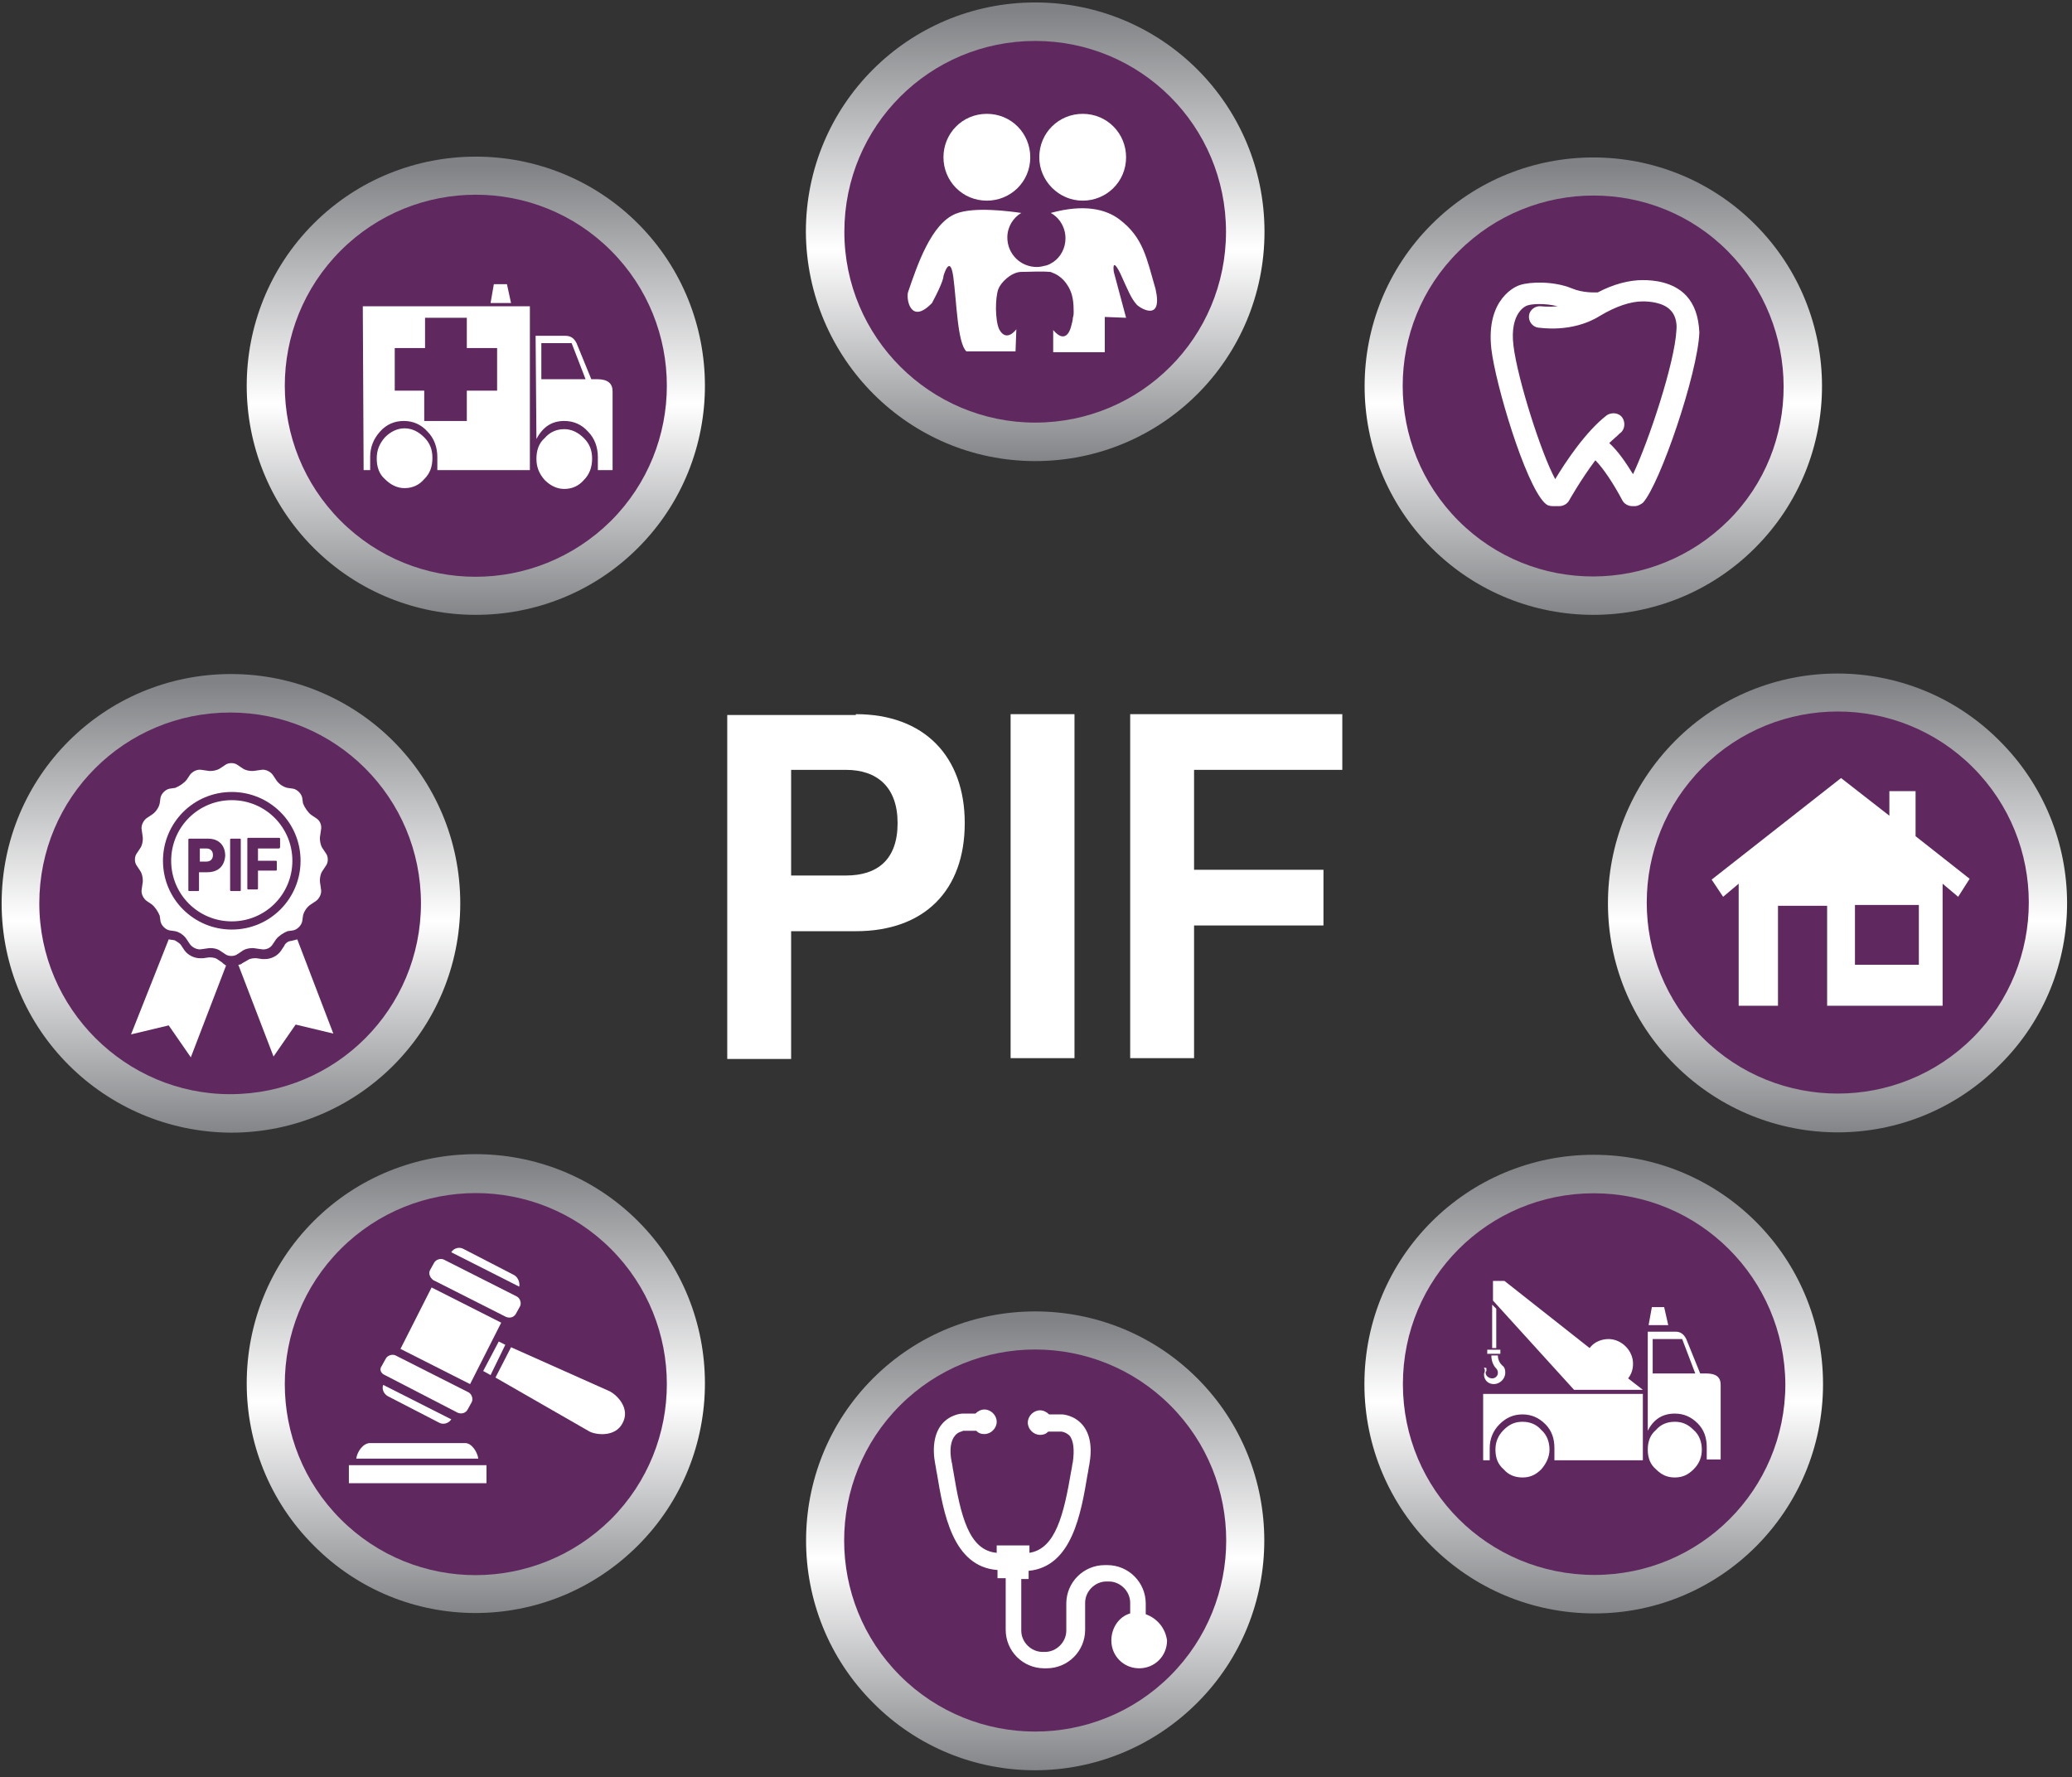
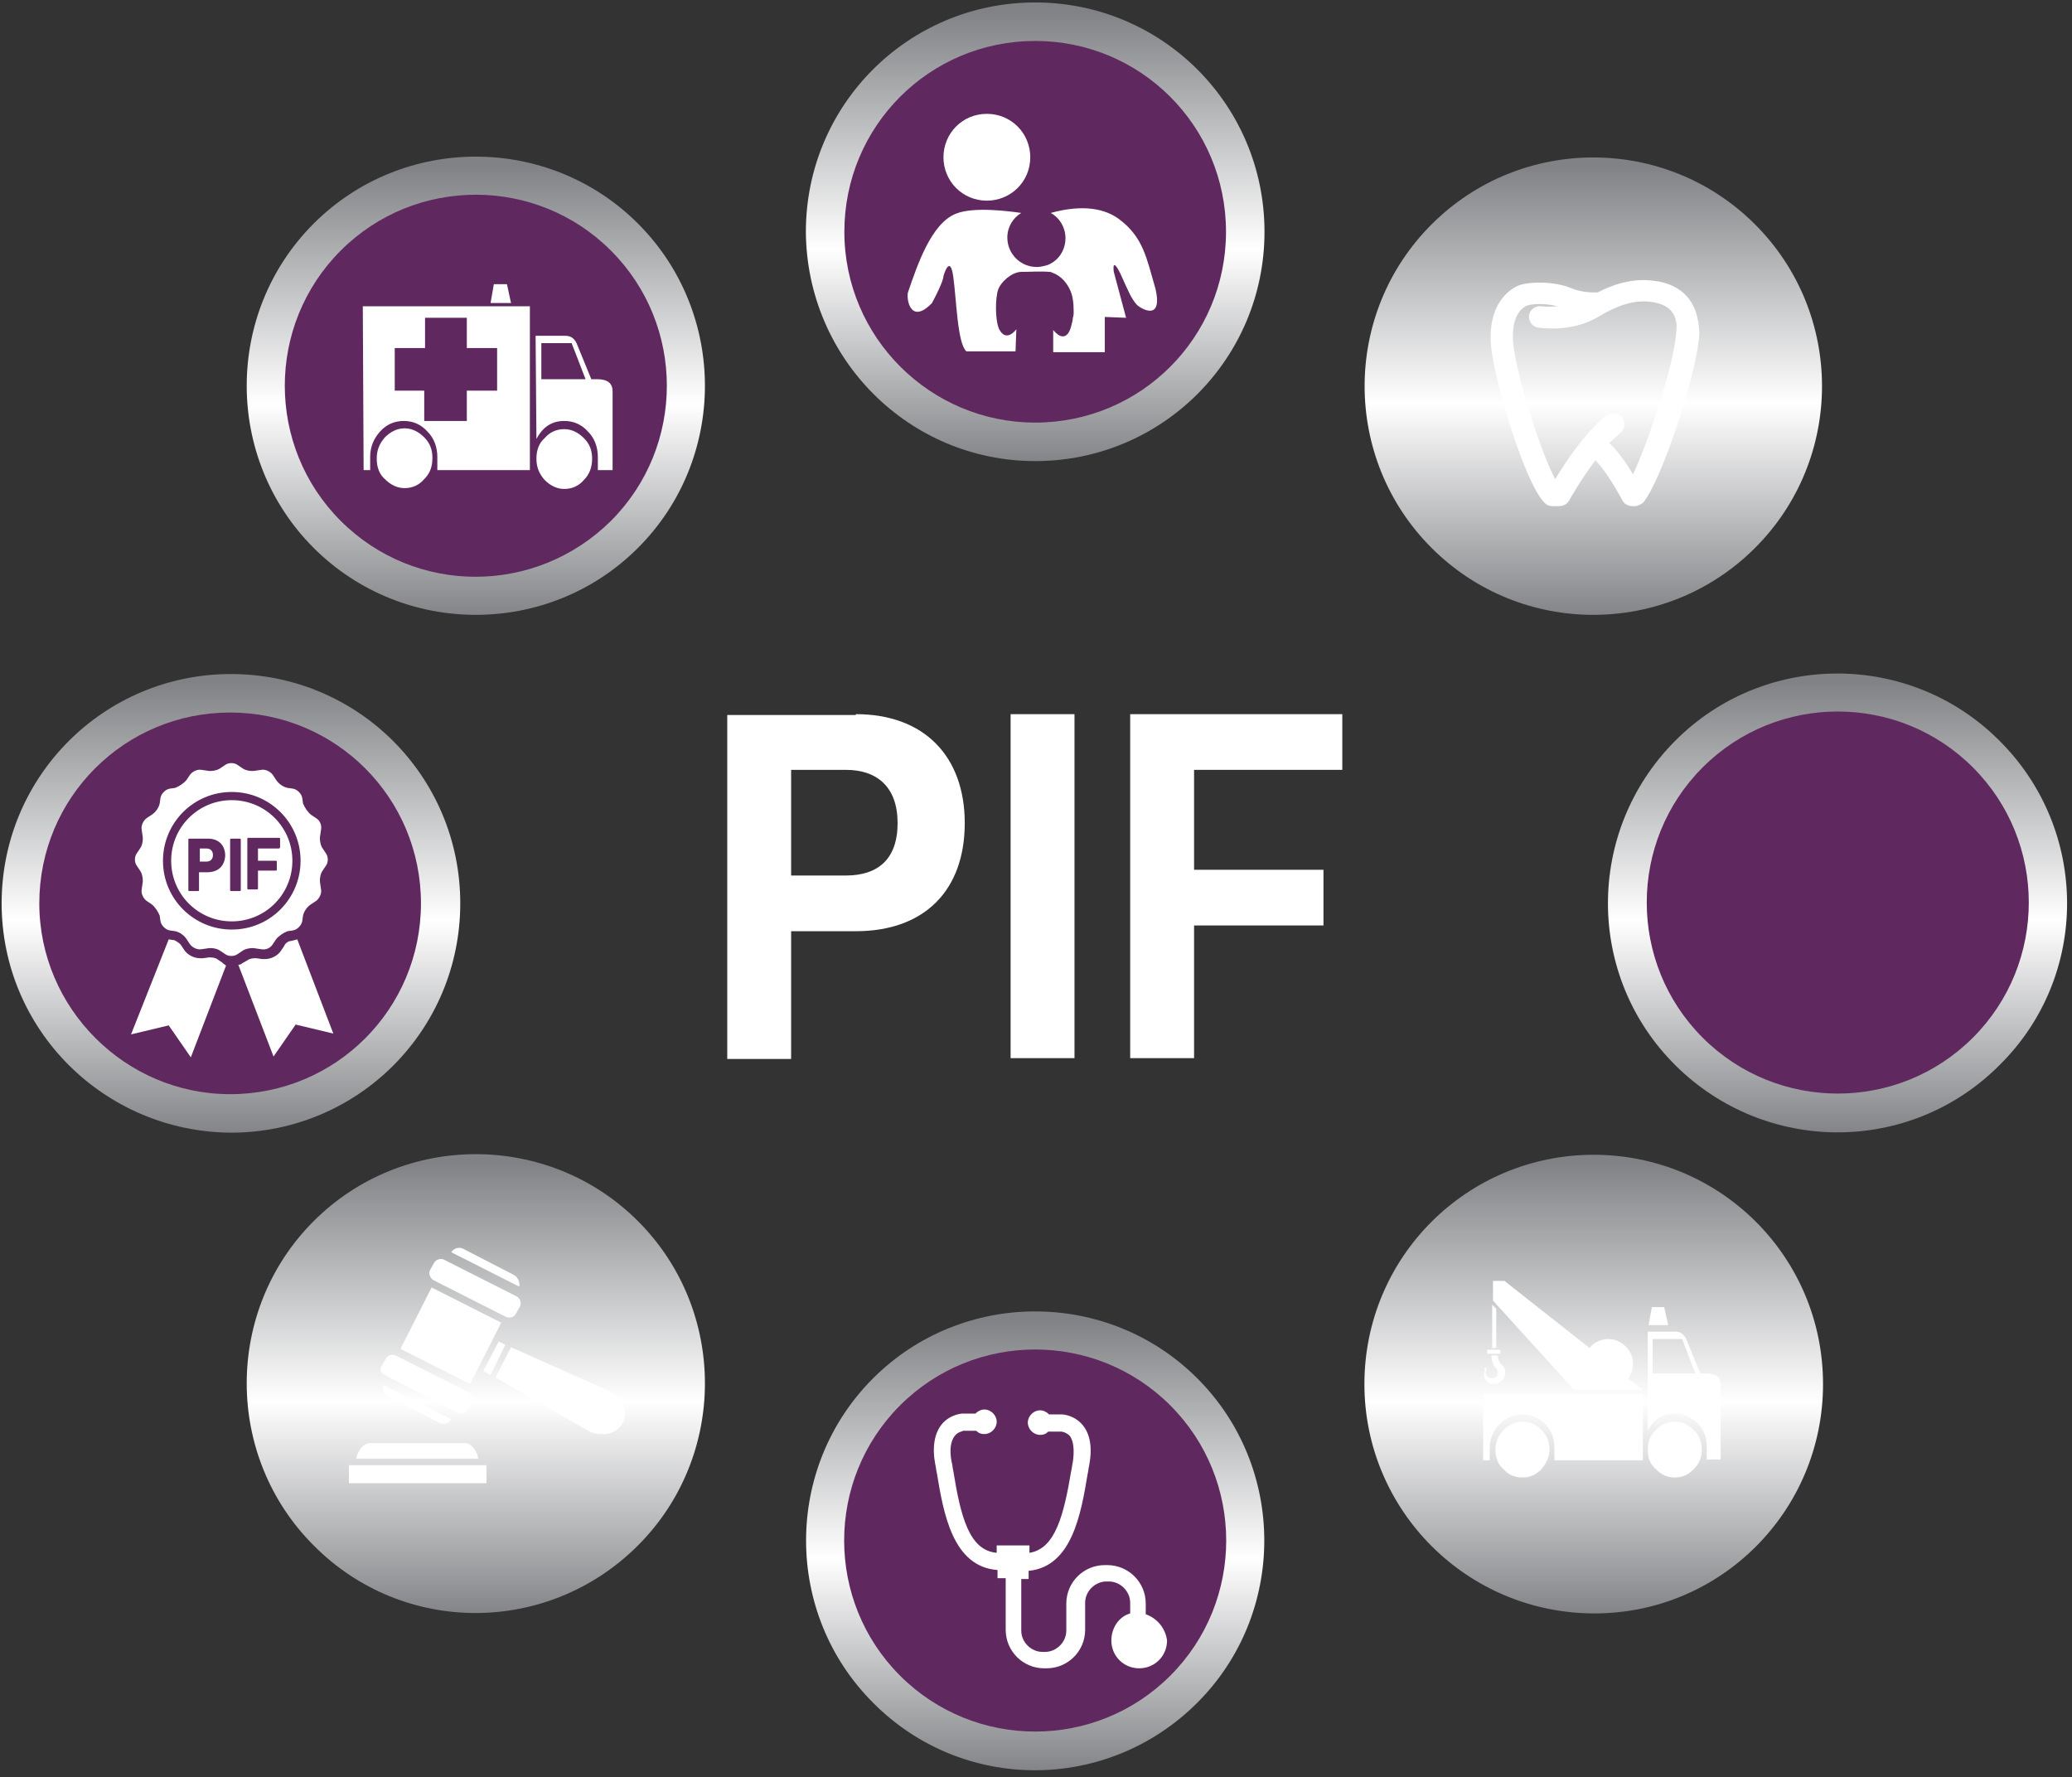
<svg xmlns="http://www.w3.org/2000/svg" width="253" height="217" viewBox="0 0 253 217" fill="none">
  <rect x="0" y="0" width="253" height="217" fill="#333333" stroke="none" />
  <path fill-rule="evenodd" clip-rule="evenodd" d="M244.2 130C233.3 141 215.6 141 204.6 130.1C193.6 119.2 193.6 101.5 204.5 90.5C215.4 79.5 233.2 79.5 244.1 90.4C255.1 101.3 255.2 119.1 244.2 130Z" fill="url(#paint0_linear)" />
  <path fill-rule="evenodd" clip-rule="evenodd" d="M240.9 126.7C231.8 135.8 217 135.8 207.9 126.7C198.8 117.6 198.8 102.8 207.9 93.7C217 84.6 231.8 84.6 240.9 93.7C250 102.8 250 117.6 240.9 126.7Z" fill="#5F295F" />
-   <path fill-rule="evenodd" clip-rule="evenodd" d="M240.5 107.3L233.9 102.1V96.6H230.7V99.6L224.8 95L209 107.4L210.4 109.5L212.3 107.9V122.8H217.1V110.6H223.1V122.8H237.2V107.9L239.1 109.5L240.5 107.3ZM234.3 117.8H226.5V110.5H234.3V117.8Z" fill="white" />
  <path fill-rule="evenodd" clip-rule="evenodd" d="M98.4 28.3C98.4 12.8 110.9 0.3 126.4 0.3C141.9 0.3 154.4 12.8 154.4 28.3C154.4 43.8 141.9 56.3 126.4 56.3C111 56.3 98.5 43.8 98.4 28.3Z" fill="url(#paint1_linear)" />
  <path fill-rule="evenodd" clip-rule="evenodd" d="M103.1 28.3C103.1 15.4 113.5 5 126.4 5C139.3 5 149.7 15.4 149.7 28.3C149.7 41.2 139.3 51.6 126.4 51.6C113.6 51.6 103.1 41.2 103.1 28.3Z" fill="#5F295F" />
  <path d="M136.7 26.8C135 25.5 132.3 24.9 128.3 26C129.4 26.6 130.1 27.8 130.1 29.1C130.1 30.3 129.5 31.4 128.6 32C128.3 32.2 128.1 32.3 127.8 32.4C127.4 32.5 127 32.6 126.6 32.6C124.6 32.6 123 31 123 29C123 27.7 123.7 26.6 124.7 26C123.3 25.8 118.9 25.2 116.7 26.1C113.7 27.3 112 32.4 110.9 35.6C110.6 36.3 111.1 39.8 113.8 37C115.3 34.2 115.2 33.7 115.2 33.7C115.2 33.7 116 30.9 116.4 33.8C116.8 36.7 116.9 41.9 118 42.9H124L124.1 40.2C124.1 40.2 122.9 41.9 122 40.2C121.5 39.1 121.5 36.4 121.9 35.3C122.2 34.5 123.4 33.3 124.6 33.2C125.6 33.2 127.1 33.1 128.2 33.2C128.3 33.2 128.3 33.2 128.5 33.3C129.1 33.5 130.1 34.1 130.7 35.5C131 36.2 131.1 37 131.1 38.1C131.1 38.3 131.1 38.5 131 38.8C131 39.1 130.9 39.4 130.8 39.8C130.8 39.8 130.3 42.3 128.6 40.3V43H134.9V38.7L137.5 38.8L136 33.2C136 33.2 135.7 31.2 136.8 33.4C137.8 35.6 138.1 36.4 138.8 37.2C139.3 37.7 142 39.3 141.1 35.3C140 31.5 139.6 29 136.7 26.8Z" fill="white" />
  <path d="M115.2 19.2C115.2 22.1 117.5 24.5 120.5 24.5C123.4 24.5 125.8 22.2 125.8 19.2C125.8 16.3 123.5 13.9 120.5 13.9C117.5 13.9 115.2 16.3 115.2 19.2Z" fill="white" />
-   <path d="M132.2 24.5C135.1 24.5 137.5 22.2 137.5 19.2C137.5 16.3 135.2 13.9 132.2 13.9C129.3 13.9 126.9 16.2 126.9 19.2C126.9 22.1 129.3 24.5 132.2 24.5Z" fill="white" />
  <path fill-rule="evenodd" clip-rule="evenodd" d="M38.3 188.7C27.4 177.8 27.4 160 38.3 149.1C49.2 138.2 67 138.2 77.9 149.1C88.8 160 88.8 177.8 77.9 188.7C66.9 199.7 49.2 199.7 38.3 188.7Z" fill="url(#paint2_linear)" />
-   <path fill-rule="evenodd" clip-rule="evenodd" d="M41.6 185.5C32.5 176.4 32.5 161.6 41.6 152.5C50.7 143.4 65.5 143.4 74.6 152.5C83.7 161.6 83.7 176.4 74.6 185.5C65.4 194.6 50.7 194.6 41.6 185.5Z" fill="#5F295F" />
  <path d="M59.4 178.9H42.6V181.1H59.4V178.9Z" fill="white" />
  <path d="M56.8 176.2H45.2C44.3 176.2 43.6 177.3 43.5 178.1H58.4C58.3 177.3 57.6 176.2 56.8 176.2Z" fill="white" />
  <path d="M61.2 161.5L52.7 157.2L48.9 164.7L57.4 169L61.2 161.5Z" fill="white" />
  <path d="M74.5 169.9L62.4 164.5L60.5 168.2L72 174.8C72.8 175.2 75.1 175.5 76 173.8C77 172 75.4 170.4 74.5 169.9Z" fill="white" />
  <path d="M60.9 163.8L59 167.4L59.9 167.9L61.7 164.2L60.9 163.8Z" fill="white" />
  <path d="M62.8 155.7L56.6 152.5C56.1 152.2 55.4 152.4 55.1 152.9L63.4 157.1C63.5 156.7 63.3 156 62.8 155.7Z" fill="white" />
  <path d="M52.9 156.3L61.8 160.8C62.3 161 62.8 160.8 63 160.4L63.5 159.5C63.7 159.1 63.5 158.5 63.1 158.3L54.2 153.8C53.8 153.6 53.2 153.8 53 154.2L52.5 155.1C52.3 155.5 52.5 156 52.9 156.3Z" fill="white" />
  <path d="M47.4 170.5L53.6 173.7C54.1 174 54.8 173.8 55.1 173.3L46.8 169.1C46.6 169.5 46.8 170.2 47.4 170.5Z" fill="white" />
  <path d="M47 167.9L55.9 172.5C56.4 172.7 56.9 172.5 57.1 172.1L57.6 171.2C57.8 170.8 57.6 170.2 57.2 170L48.3 165.5C47.9 165.3 47.3 165.5 47.1 165.9L46.6 166.8C46.3 167.2 46.5 167.7 47 167.9Z" fill="white" />
  <path fill-rule="evenodd" clip-rule="evenodd" d="M178.1 63.6C169 54.5 169 39.7 178.1 30.7C187.2 21.6 202 21.6 211 30.7C220 39.8 220.1 54.6 211 63.6C201.9 72.6 187.2 72.7 178.1 63.6Z" fill="#5F295F" />
  <path fill-rule="evenodd" clip-rule="evenodd" d="M174.8 66.9C163.9 56 163.9 38.3 174.8 27.4C185.7 16.5 203.4 16.5 214.3 27.4C225.2 38.3 225.2 56 214.3 66.9C203.4 77.8 185.7 77.8 174.8 66.9Z" fill="url(#paint3_linear)" />
-   <path fill-rule="evenodd" clip-rule="evenodd" d="M178.1 63.6C169 54.5 169 39.7 178.1 30.7C187.2 21.6 202 21.6 211 30.7C220 39.8 220.1 54.6 211 63.6C201.9 72.6 187.2 72.7 178.1 63.6Z" fill="#5F295F" />
  <path d="M205.9 36.1C204.3 34.4 201.9 34.2 200.6 34.2C198.9 34.2 197 34.7 195.1 35.7C194.8 35.7 193.3 35.8 191.9 35.2C189.7 34.3 186.8 34.4 185.6 34.8C185.2 34.9 181.4 36.4 182.1 42.6C182.6 46.9 186.2 59 188.6 61.4C188.9 61.7 189.2 61.8 189.6 61.8H190.4C190.9 61.8 191.4 61.5 191.6 61.1C191.6 61.1 193 58.6 194.8 56.2C195.8 57.2 197.1 59.2 198.1 61.1C198.3 61.5 198.8 61.8 199.3 61.8H199.6C200 61.8 200.3 61.6 200.6 61.4C202.7 59.1 207.3 45.6 207.5 40.6C207.4 38.6 206.9 37.2 205.9 36.1ZM199.4 57.9C198.6 56.6 197.6 55.1 196.5 54.1C196.9 53.7 197.4 53.3 197.8 52.9C198.4 52.5 198.5 51.6 198.1 51C197.7 50.4 196.8 50.3 196.2 50.7C193.6 52.7 191.1 56.5 189.9 58.5C188.2 55.4 185.3 46.3 184.8 42.2C184.3 38.1 186.4 37.3 186.5 37.3C187 37.1 188.7 37 190.2 37.4C189.1 37.5 188.2 37.4 188.2 37.4C187.5 37.3 186.8 37.8 186.7 38.5C186.6 39.2 187.1 39.9 187.8 40C188 40 191.9 40.7 195.3 38.6C197.3 37.4 199.1 36.8 200.6 36.8C201.3 36.8 203.1 36.9 204 37.9C204.5 38.4 204.8 39.3 204.7 40.3C204.5 44.3 201.3 53.9 199.4 57.9Z" fill="white" />
  <path fill-rule="evenodd" clip-rule="evenodd" d="M38.3 66.9C27.4 56 27.4 38.2 38.3 27.3C49.2 16.4 67 16.4 77.9 27.3C88.8 38.2 88.8 56 77.9 66.9C67 77.8 49.2 77.8 38.3 66.9Z" fill="url(#paint4_linear)" />
  <path fill-rule="evenodd" clip-rule="evenodd" d="M41.6 63.6C32.5 54.5 32.5 39.7 41.6 30.6C50.7 21.5 65.5 21.5 74.6 30.6C83.7 39.7 83.7 54.5 74.6 63.6C65.4 72.7 50.7 72.7 41.6 63.6Z" fill="#5F295F" />
  <path fill-rule="evenodd" clip-rule="evenodd" d="M59.9 37H62.4L61.9 34.7H60.3L59.9 37ZM44.4 57.4H45.2V55.8C45.2 54.6 45.6 53.6 46.4 52.7C47.2 51.8 48.2 51.4 49.3 51.4C50.4 51.4 51.4 51.8 52.2 52.7C53 53.5 53.4 54.6 53.4 55.8V57.4H64.7V37.4H44.3L44.4 57.4ZM46 56C46 57 46.3 57.9 47 58.5C47.7 59.2 48.5 59.6 49.4 59.6C50.4 59.6 51.2 59.2 51.8 58.5C52.5 57.8 52.8 57 52.8 55.9C52.8 54.9 52.5 54.1 51.8 53.4C51.1 52.7 50.3 52.3 49.4 52.3C48.5 52.3 47.7 52.7 47 53.4C46.3 54.2 46 55 46 56ZM65.5 53.6C66.3 52.1 67.4 51.4 68.9 51.4C70 51.4 71 51.8 71.8 52.7C72.6 53.5 73 54.6 73 55.8V57.4H74.8V47.8C74.8 46.8 74.2 46.3 72.9 46.3H72.2L70.4 41.9C70.1 41.3 69.7 41 69 41H65.4L65.5 53.6ZM65.5 56C65.5 57 65.8 57.8 66.5 58.6C67.2 59.3 68 59.7 68.9 59.7C69.9 59.7 70.7 59.3 71.3 58.6C72 57.9 72.3 57 72.3 56C72.3 55 72 54.2 71.3 53.5C70.6 52.8 69.8 52.4 68.9 52.4C67.9 52.4 67.1 52.8 66.5 53.5C65.8 54.1 65.5 55 65.5 56ZM48.2 47.7V42.5H51.9V38.8H57V42.5H60.7V47.7H57V51.4H51.8V47.7H48.2ZM66.1 46.3V41.9H69.8L71.5 46.3H66.1Z" fill="white" />
  <path fill-rule="evenodd" clip-rule="evenodd" d="M166.6 169C166.6 153.5 179.1 141 194.6 141C210.1 141 222.6 153.5 222.6 169C222.6 184.5 210.1 197 194.7 197C179.1 197 166.6 184.4 166.6 169Z" fill="url(#paint5_linear)" />
-   <path fill-rule="evenodd" clip-rule="evenodd" d="M171.3 169C171.3 156.1 181.7 145.7 194.6 145.7C207.5 145.7 217.9 156.1 218 169C218 181.9 207.6 192.3 194.7 192.3C181.7 192.3 171.3 181.9 171.3 169Z" fill="#5F295F" />
  <path fill-rule="evenodd" clip-rule="evenodd" d="M181.6 164.8H183.2V165.3H181.6V164.8ZM200.6 169.7H192.2L182.3 158.8V156.4H183.7L194.1 164.6C194.6 163.9 195.5 163.5 196.4 163.5C198 163.5 199.4 164.9 199.4 166.5C199.4 167.2 199.2 167.8 198.8 168.3L200.6 169.7ZM182.1 165.5C182.1 166.1 182.3 166.7 182.7 167.1C182.8 167.2 182.9 167.4 182.9 167.6C182.9 168 182.6 168.3 182.2 168.3C181.8 168.3 181.4 168 181.4 167.6C181.4 167.5 181.4 167.5 181.5 167.4C181.5 167.3 181.5 167.3 181.5 167.2V167.1C181.5 167 181.4 167 181.3 167H181.2C181.2 167.1 181.3 167.1 181.3 167.3V167.4C181.3 167.5 181.2 167.7 181.2 167.8C181.2 168.5 181.7 169 182.4 169C183.1 169 183.8 168.4 183.8 167.6C183.8 167.2 183.7 166.9 183.4 166.7C183.1 166.4 182.9 166 182.9 165.5H182.1ZM182.2 159.3L182.7 159.8V164.6H182.2V159.3ZM201.2 174.7C201.9 173.3 203 172.6 204.5 172.6C205.6 172.6 206.5 173 207.3 173.8C208.1 174.6 208.4 175.6 208.4 176.7V178.2H210.1V169.1C210.1 168.1 209.5 167.7 208.3 167.7H207.6L205.9 163.5C205.6 162.9 205.2 162.6 204.6 162.6H201.2V174.7ZM201.8 167.7V163.5H205.4L207 167.7H201.8ZM201.2 177C201.2 178 201.5 178.8 202.2 179.4C202.9 180.1 203.6 180.4 204.5 180.4C205.4 180.4 206.1 180.1 206.8 179.4C207.5 178.7 207.8 177.9 207.8 177C207.8 176.1 207.5 175.2 206.8 174.6C206.1 173.9 205.4 173.6 204.5 173.6C203.6 173.6 202.8 173.9 202.2 174.6C201.5 175.2 201.2 176 201.2 177ZM182.6 177C182.6 178 182.9 178.8 183.6 179.4C184.2 180.1 185 180.4 185.9 180.4C186.8 180.4 187.5 180.1 188.2 179.4C188.8 178.7 189.2 177.9 189.2 177C189.2 176.1 188.9 175.2 188.2 174.6C187.6 173.9 186.8 173.6 185.9 173.6C185 173.6 184.3 173.9 183.6 174.6C182.9 175.3 182.6 176.1 182.6 177ZM181.1 178.3H181.9V176.8C181.9 175.7 182.3 174.7 183.1 173.9C183.9 173.1 184.8 172.7 185.9 172.7C187 172.7 187.9 173.1 188.7 173.9C189.5 174.7 189.8 175.7 189.8 176.8V178.3H200.6V170.2H181.1V178.3ZM201.3 161.8H203.7L203.2 159.6H201.7L201.3 161.8Z" fill="white" />
  <path fill-rule="evenodd" clip-rule="evenodd" d="M106.6 207.9C95.7 197 95.7 179.2 106.6 168.3C117.5 157.4 135.3 157.4 146.2 168.3C157.1 179.2 157.1 197 146.2 207.9C135.2 218.9 117.5 218.9 106.6 207.9Z" fill="url(#paint6_linear)" />
  <path fill-rule="evenodd" clip-rule="evenodd" d="M109.9 204.6C100.8 195.5 100.8 180.7 109.9 171.6C119 162.5 133.8 162.5 142.9 171.6C152 180.7 152 195.5 142.9 204.6C133.8 213.7 119 213.7 109.9 204.6Z" fill="#5F295F" />
  <path d="M139.9 197.1V195.8C139.9 193.2 137.8 191.1 135.2 191.1H134.9C132.3 191.1 130.2 193.2 130.2 195.8V199.1C130.2 200.5 129 201.7 127.6 201.7H127.3C125.9 201.7 124.7 200.5 124.7 199.1V192.8H125.6V191.8C130.9 191.3 132 184.8 132.8 180C132.9 179.6 132.9 179.3 133 178.9C133.4 176.7 133.1 175.1 132.2 174C131.2 172.8 129.8 172.7 129.7 172.7H128.1C127.8 172.4 127.4 172.2 127 172.2C126.2 172.2 125.5 172.9 125.5 173.7C125.5 174.5 126.2 175.2 127 175.2C127.4 175.2 127.7 175.1 128 174.8H129.6C129.7 174.8 130.2 174.9 130.6 175.3C131.1 175.9 131.2 177.1 131 178.5C130.9 178.9 130.9 179.2 130.8 179.6C129.9 184.9 128.9 189.1 125.7 189.6V188.7H121.7V189.6C118.3 189.3 117.3 185.1 116.4 179.6C116.3 179.2 116.3 178.8 116.2 178.5C115.9 177 116.1 175.9 116.6 175.3C117 174.8 117.5 174.8 117.6 174.7H119.2C119.5 175 119.8 175.1 120.2 175.1C121 175.1 121.7 174.4 121.7 173.6C121.7 172.8 121 172.1 120.2 172.1C119.8 172.1 119.4 172.3 119.1 172.6H117.5C117.4 172.6 116 172.7 115 173.9C114.1 175 113.8 176.7 114.2 178.8C114.3 179.2 114.3 179.5 114.4 179.9C115.2 184.7 116.3 191.3 121.8 191.7V192.7H122.8V199C122.8 201.6 124.9 203.7 127.5 203.7H127.8C130.4 203.7 132.5 201.6 132.5 199V195.7C132.5 194.3 133.7 193.1 135.1 193.1H135.4C136.8 193.1 138 194.3 138 195.7V197C136.6 197.4 135.7 198.8 135.7 200.3C135.7 202.2 137.2 203.7 139.1 203.7C141 203.7 142.5 202.2 142.5 200.3C142.3 198.8 141.3 197.6 139.9 197.1Z" fill="white" />
  <path d="M104.5 87.2C112.9 87.2 117.8 92.4 117.8 100.5C117.8 108.7 112.9 113.7 104.5 113.7H96.6V129.3H88.8V87.3H104.5V87.2ZM96.6 94V106.9H103.3C107.1 106.9 109.6 105 109.6 100.5C109.6 96.1 107.1 94 103.3 94H96.6Z" fill="white" />
  <path d="M123.4 129.2V87.2H131.2V129.2H123.4Z" fill="white" />
  <path d="M163.9 94H145.8V106.2H161.6V113H145.8V129.2H138V87.2H163.9V94Z" fill="white" />
  <path fill-rule="evenodd" clip-rule="evenodd" d="M0.2 110.3C0.2 94.8 12.7 82.3 28.2 82.3C43.7 82.3 56.2 94.8 56.2 110.3C56.2 125.8 43.7 138.3 28.2 138.3C12.7 138.2 0.2 125.7 0.2 110.3Z" fill="url(#paint7_linear)" />
  <path fill-rule="evenodd" clip-rule="evenodd" d="M4.8 110.3C4.8 97.4 15.2 87 28.1 87C41 87 51.4 97.4 51.4 110.3C51.4 123.2 41 133.6 28.1 133.6C15.3 133.6 4.8 123.1 4.8 110.3Z" fill="#5F295F" />
  <path fill-rule="evenodd" clip-rule="evenodd" d="M25.2 103.6H24.4V105.2H25.2C25.7 105.2 26 104.9 26 104.4C26 103.9 25.7 103.6 25.2 103.6Z" fill="white" />
  <path fill-rule="evenodd" clip-rule="evenodd" d="M28.3 97.7C24.2 97.7 20.9 101 20.9 105.1C20.9 109.2 24.2 112.5 28.3 112.5C32.4 112.5 35.7 109.2 35.7 105.1C35.7 101 32.4 97.7 28.3 97.7ZM25.3 106.5H24.3V108.7C24.3 108.8 24.2 108.8 24.2 108.8H23.1C23 108.8 23 108.7 23 108.7V102.5C23 102.4 23.1 102.4 23.1 102.4H25.4C26.7 102.4 27.5 103.2 27.5 104.5C27.4 105.8 26.6 106.5 25.3 106.5ZM29.4 108.7C29.4 108.8 29.3 108.8 29.3 108.8H28.2C28.1 108.8 28.1 108.7 28.1 108.7V102.5C28.1 102.4 28.2 102.4 28.2 102.4H29.3C29.4 102.4 29.4 102.5 29.4 102.5V108.7ZM34 103.6H31.5V105.1H33.7C33.8 105.1 33.8 105.2 33.8 105.2V106.2C33.8 106.3 33.7 106.3 33.7 106.3H31.5V108.5C31.5 108.6 31.4 108.6 31.4 108.6H30.3C30.2 108.6 30.2 108.5 30.2 108.5V102.4C30.2 102.3 30.3 102.3 30.3 102.3H34.1C34.2 102.3 34.2 102.4 34.2 102.4V103.4C34.2 103.6 34.1 103.6 34 103.6Z" fill="white" />
  <path fill-rule="evenodd" clip-rule="evenodd" d="M35.5 114.9C35.2 114.9 34.8 115.2 34.7 115.5L34.3 116.1C33.9 116.7 33.1 117.1 32.4 117.1C32.3 117.1 32.1 117.1 32 117.1L31.3 117C31.3 117 31.2 117 31.1 117C30.8 117 30.4 117.1 30.3 117.2L29.6 117.6C29.5 117.7 29.3 117.8 29.1 117.8L33.4 129L36.1 125.1L40.7 126.2L36.3 114.7L35.5 114.9Z" fill="white" />
  <path fill-rule="evenodd" clip-rule="evenodd" d="M27.1 117.5L26.5 117.1C26.4 117 26 116.9 25.7 116.9C25.6 116.9 25.6 116.9 25.5 116.9L24.8 117C24.7 117 24.5 117 24.4 117C23.7 117 22.9 116.6 22.5 116L22.1 115.4C22 115.2 21.5 114.9 21.3 114.8L20.6 114.7L16 126.3L20.6 125.2L23.3 129.1L27.6 117.9C27.3 117.7 27.2 117.6 27.1 117.5Z" fill="white" />
  <path fill-rule="evenodd" clip-rule="evenodd" d="M36.7 105.1C36.7 109.7 33 113.5 28.3 113.5C23.7 113.5 19.9 109.8 19.9 105.1C19.9 100.5 23.6 96.7 28.3 96.7C32.9 96.7 36.7 100.4 36.7 105.1ZM26.9 93.8C26.5 94.1 25.7 94.2 25.3 94.1L24.6 94C24.1 93.9 23.5 94.2 23.2 94.6L22.8 95.2C22.5 95.6 21.9 96 21.4 96.2L20.7 96.3C20.2 96.4 19.7 96.9 19.6 97.4L19.5 98.1C19.4 98.6 19 99.2 18.5 99.5L17.9 99.9C17.5 100.2 17.2 100.8 17.3 101.3L17.4 102C17.5 102.5 17.4 103.2 17.1 103.6L16.7 104.2C16.4 104.6 16.4 105.3 16.7 105.7L17.1 106.3C17.4 106.7 17.5 107.5 17.4 107.9L17.3 108.6C17.2 109.1 17.5 109.7 17.9 110L18.5 110.4C18.9 110.7 19.3 111.3 19.5 111.8L19.6 112.5C19.7 113 20.2 113.5 20.7 113.6L21.4 113.7C21.9 113.8 22.5 114.2 22.8 114.7L23.2 115.3C23.5 115.7 24.1 116 24.6 115.9L25.3 115.8C25.8 115.7 26.5 115.8 26.9 116.1L27.5 116.5C27.9 116.8 28.6 116.8 29 116.5L29.6 116.1C30 115.8 30.8 115.7 31.2 115.8L31.9 115.9C32.4 116 33 115.8 33.3 115.3L33.7 114.7C34 114.3 34.6 113.9 35.1 113.7L35.8 113.6C36.3 113.5 36.8 113 36.9 112.5L37 111.8C37.1 111.3 37.5 110.7 38 110.4L38.6 110C39 109.7 39.3 109.1 39.2 108.6L39.1 107.9C39 107.4 39.1 106.7 39.4 106.3L39.8 105.7C40.1 105.3 40.1 104.6 39.8 104.2L39.4 103.6C39.1 103.2 39 102.4 39.1 102L39.2 101.3C39.3 100.8 39.1 100.2 38.6 99.9L38 99.5C37.6 99.2 37.2 98.6 37 98.1L36.9 97.4C36.8 96.9 36.3 96.4 35.8 96.3L35.1 96.2C34.6 96.1 34 95.7 33.7 95.2L33.3 94.6C33 94.2 32.4 93.9 31.9 94L31.2 94.1C30.7 94.2 30 94.1 29.6 93.8L29 93.4C28.6 93.1 27.9 93.1 27.5 93.4L26.9 93.8Z" fill="white" />
  <defs>
    <linearGradient id="paint0_linear" x1="224.427" y1="138.194" x2="224.427" y2="82.248" gradientUnits="userSpaceOnUse">
      <stop stop-color="#838588" />
      <stop offset="0.461" stop-color="white" />
      <stop offset="0.981" stop-color="#808285" />
      <stop offset="1" stop-color="#808285" />
    </linearGradient>
    <linearGradient id="paint1_linear" x1="126.414" y1="56.29" x2="126.414" y2="0.307" gradientUnits="userSpaceOnUse">
      <stop stop-color="#838588" />
      <stop offset="0.461" stop-color="white" />
      <stop offset="0.981" stop-color="#808285" />
      <stop offset="1" stop-color="#808285" />
    </linearGradient>
    <linearGradient id="paint2_linear" x1="58.048" y1="196.951" x2="58.048" y2="140.978" gradientUnits="userSpaceOnUse">
      <stop stop-color="#838588" />
      <stop offset="0.461" stop-color="white" />
      <stop offset="0.981" stop-color="#808285" />
      <stop offset="1" stop-color="#808285" />
    </linearGradient>
    <linearGradient id="paint3_linear" x1="194.579" y1="75.067" x2="194.579" y2="19.157" gradientUnits="userSpaceOnUse">
      <stop stop-color="#838588" />
      <stop offset="0.461" stop-color="white" />
      <stop offset="0.981" stop-color="#808285" />
      <stop offset="1" stop-color="#808285" />
    </linearGradient>
    <linearGradient id="paint4_linear" x1="58.048" y1="75.103" x2="58.048" y2="19.157" gradientUnits="userSpaceOnUse">
      <stop stop-color="#838588" />
      <stop offset="0.461" stop-color="white" />
      <stop offset="0.981" stop-color="#808285" />
      <stop offset="1" stop-color="#808285" />
    </linearGradient>
    <linearGradient id="paint5_linear" x1="194.542" y1="196.942" x2="194.542" y2="140.96" gradientUnits="userSpaceOnUse">
      <stop stop-color="#838588" />
      <stop offset="0.461" stop-color="white" />
      <stop offset="0.981" stop-color="#808285" />
      <stop offset="1" stop-color="#808285" />
    </linearGradient>
    <linearGradient id="paint6_linear" x1="126.414" y1="216.113" x2="126.414" y2="160.14" gradientUnits="userSpaceOnUse">
      <stop stop-color="#838588" />
      <stop offset="0.461" stop-color="white" />
      <stop offset="0.981" stop-color="#808285" />
      <stop offset="1" stop-color="#808285" />
    </linearGradient>
    <linearGradient id="paint7_linear" x1="28.151" y1="138.212" x2="28.151" y2="82.229" gradientUnits="userSpaceOnUse">
      <stop stop-color="#838588" />
      <stop offset="0.461" stop-color="white" />
      <stop offset="0.981" stop-color="#808285" />
      <stop offset="1" stop-color="#808285" />
    </linearGradient>
  </defs>
</svg>